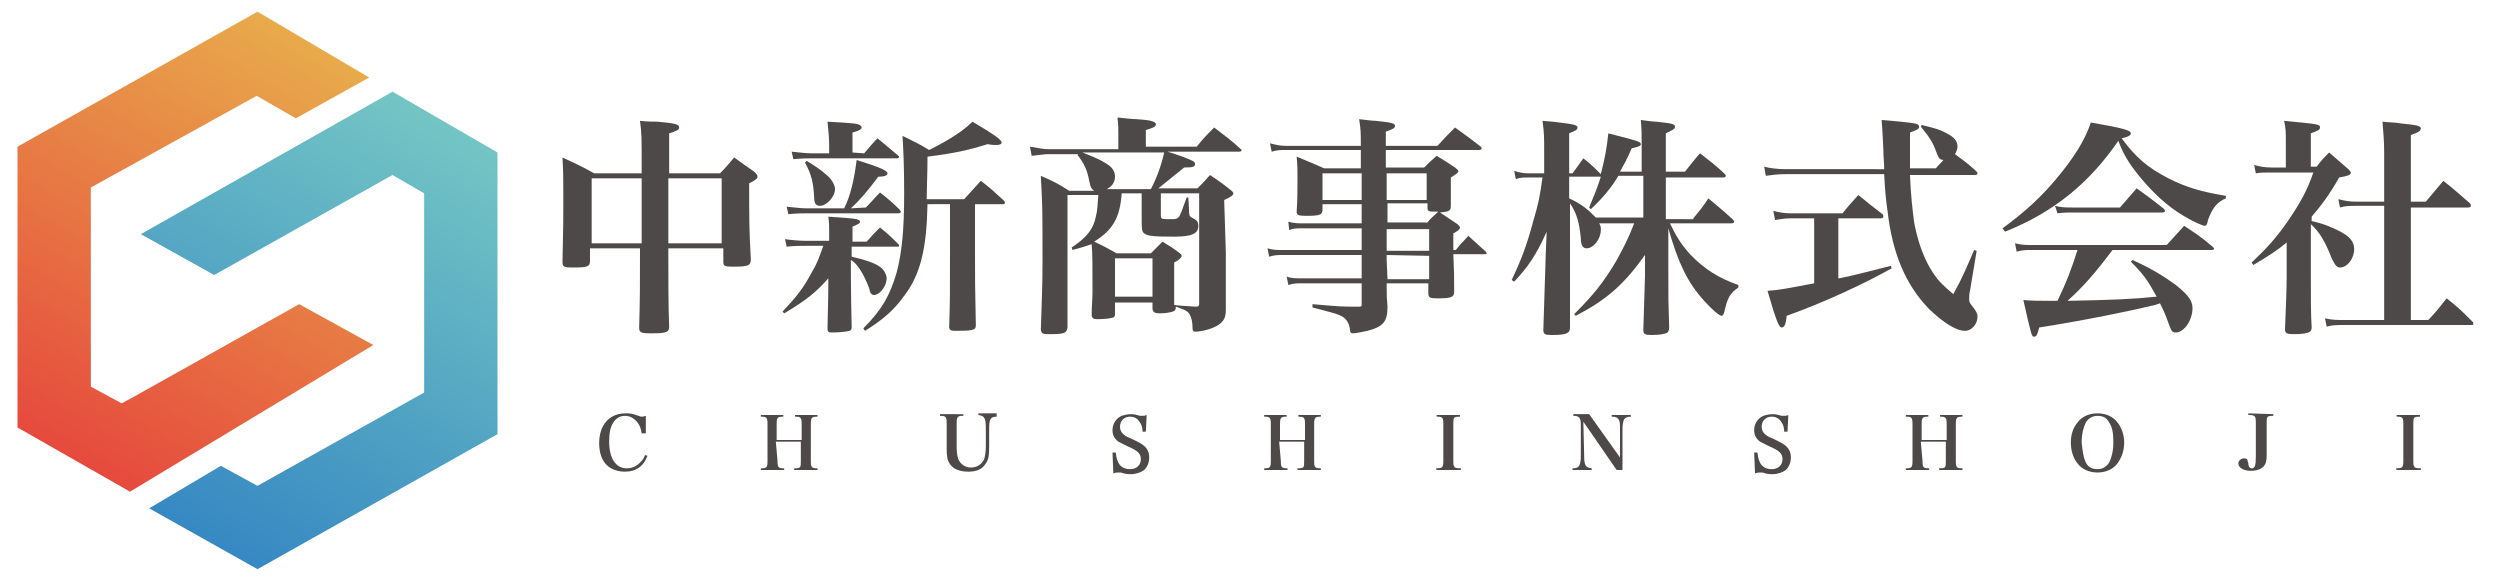
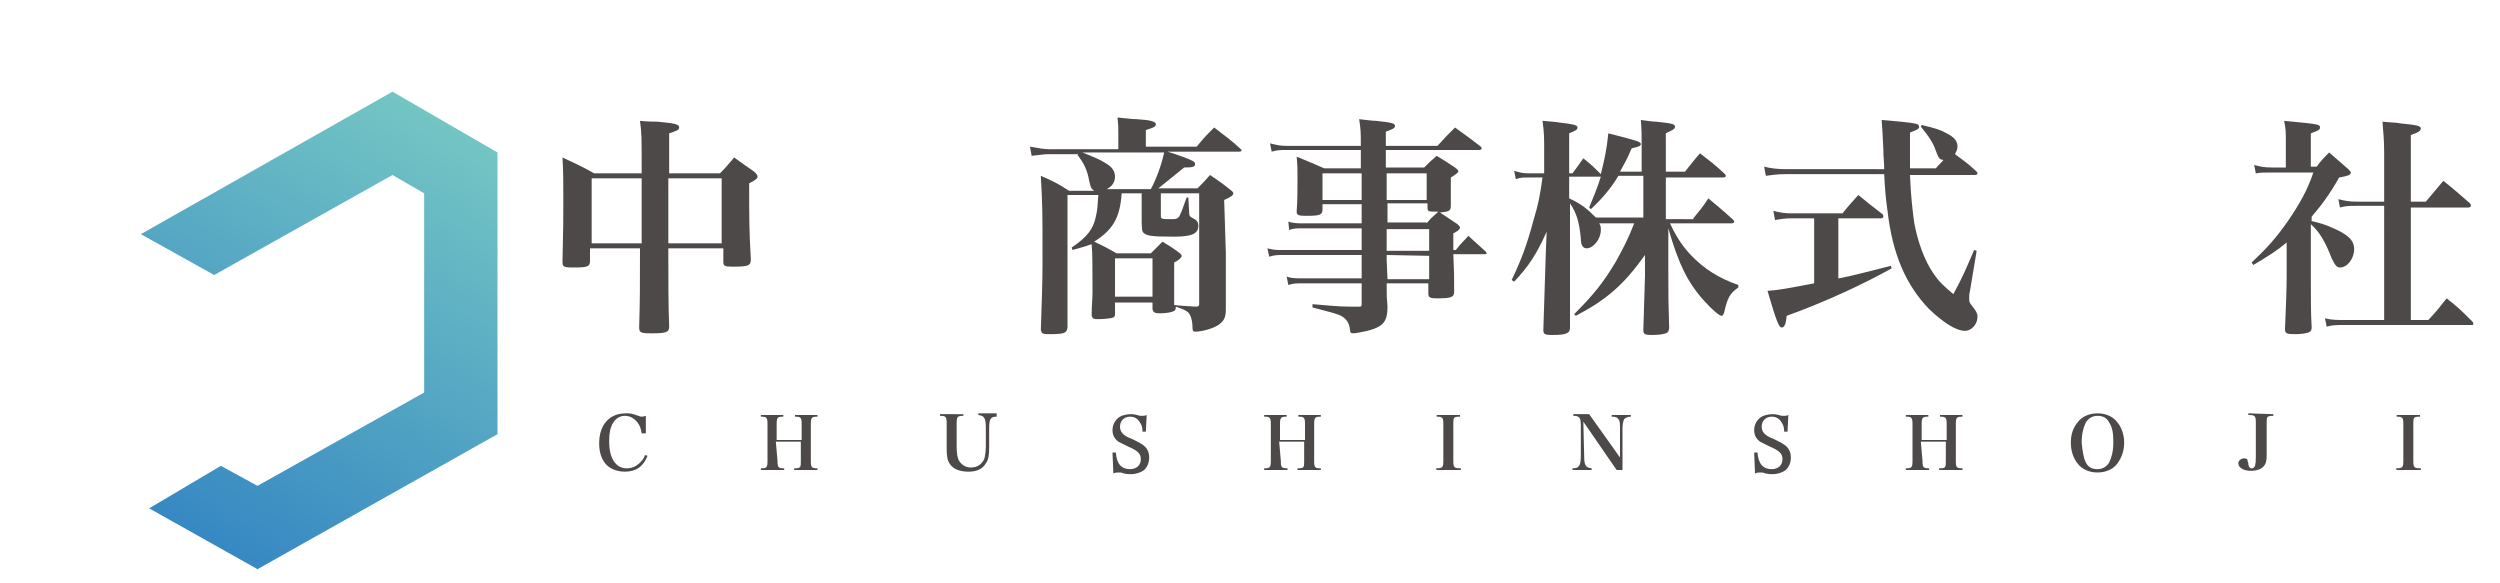
<svg xmlns="http://www.w3.org/2000/svg" xmlns:xlink="http://www.w3.org/1999/xlink" version="1.1" id="レイヤー_1" x="0px" y="0px" viewBox="0 0 300 70" style="enable-background:new 0 0 300 70;" xml:space="preserve" width="300" height="70">
  <style type="text/css">
	.st0{fill:#4C4948;}
	
		.st1{clip-path:url(#SVGID_00000101080881490093342000000017690118009491147669_);fill:url(#SVGID_00000068665186525536843290000014994745021662014141_);}
	
		.st2{clip-path:url(#SVGID_00000029008139937037735730000014885080776385706129_);fill:url(#SVGID_00000109004274762939262450000013561291137367824562_);}
</style>
  <path class="st0" d="M80.2,29.8v0.4v0.5c0,2.6,0,6.1,0.1,8.5c0,0.7-0.4,0.8-2.2,0.8c-1.2,0-1.4-0.1-1.4-0.7c0.1-3.6,0.1-4.6,0.1-9.5  h-6v1.5c0,0.7-0.3,0.8-2,0.8c-1.2,0-1.3-0.1-1.3-0.7c0.1-4.6,0.1-4.9,0.1-7.3s0-3.4-0.1-5.2c1.7,0.8,2.2,1,3.8,1.9H77  c0-4.7,0-4.7-0.2-6.3c0.9,0.1,1.6,0.1,2.1,0.1c2.1,0.2,2.6,0.3,2.6,0.7c0,0.3-0.3,0.4-1.2,0.7v4.8h6.1c0.8-0.8,1-1.1,1.7-1.9  c1.1,0.8,1.4,1,2.4,1.7c0.3,0.3,0.4,0.4,0.4,0.6s-0.2,0.4-1,0.8c0,4.4,0,5.6,0.2,9.1c0,0.8-0.3,0.9-2.2,0.9c-1,0-1.1-0.1-1.1-0.6  v-1.6L80.2,29.8L80.2,29.8z M77,26.5v-2.7v-2.4h-6v7.8h6V26.5z M86.6,21.4h-6.4v7.8h6.4V21.4z" />
-   <path class="st0" d="M99.5,28.9v-1c0-0.8,0-1.2-0.1-1.9c1.6,0.1,2.9,0.2,3.4,0.3c0.3,0.1,0.4,0.2,0.4,0.3c0,0.2-0.2,0.3-0.9,0.6V29  h1.7c0.7-0.8,0.9-1,1.6-1.7c1,0.8,1.3,1.1,2.2,2c0.1,0.1,0.1,0.1,0.1,0.2s-0.1,0.1-0.2,0.1h-5.5v1.2c1.7,0.4,2.9,0.8,3.5,1.3  c0.4,0.3,0.7,0.9,0.7,1.3c0,0.2-0.1,0.8-0.3,1c-0.2,0.5-0.8,1-1.2,1c-0.3,0-0.5-0.2-0.6-0.8c-0.6-1.6-1.4-3-2.2-3.4  c0,0.9,0,3.6,0.1,8v0.1c0,0.2-0.1,0.4-0.3,0.4c-0.2,0.1-1.3,0.2-2.1,0.2c-0.4,0-0.5-0.1-0.5-0.5c0.1-4.3,0.1-4.5,0.1-5.1  c0-0.2,0-0.5,0-0.9C98,35,96.8,36,94.1,37.6l-0.2-0.2c1.6-1.7,2.5-2.8,3.5-4.7c0.7-1.2,0.7-1.3,1.4-3.2h-2.1c-0.8,0-1.3,0-2.3,0.1  l-0.2-0.9c0.6,0.1,1.8,0.2,2.5,0.2L99.5,28.9L99.5,28.9z M103.9,24.9c0.8-0.8,1-1.1,1.7-1.8c0.8,0.6,1.6,1.3,2.4,2.1l0.1,0.2  c0,0.1-0.1,0.2-0.3,0.2h-11c-0.6,0-1.1,0-2.2,0.1l-0.2-0.9c1,0.1,1.7,0.2,2.4,0.2h4.5c0.8-1.6,1.2-3.5,1.5-5.8  c2.9,0.9,3.7,1.3,3.7,1.6c0,0.2-0.2,0.4-1.1,0.4c-1.2,1.6-2.1,2.7-3.3,3.8L103.9,24.9L103.9,24.9z M103.7,18.4  c0.7-0.8,0.9-1.1,1.6-1.8c1,0.8,1.3,1.1,2.4,2c0.1,0.1,0.2,0.2,0.2,0.2c0,0.1-0.1,0.2-0.2,0.2H97.4c-0.6,0-1.1,0-2.2,0.1L95,18.2  c0.8,0.1,1.9,0.2,2.4,0.2h2.1v-0.8c0-1.3-0.1-1.8-0.2-3c3.4,0.2,3.6,0.2,4,0.5l0.1,0.2c0,0.2-0.3,0.4-1.1,0.6v2.4L103.7,18.4  L103.7,18.4z M96.8,19.3c1.3,0.8,1.7,1.1,2.4,1.7c0.6,0.5,1,1.2,1,1.7c0,0.9-1,2-1.8,2c-0.5,0-0.7-0.3-0.7-1  c-0.1-1.8-0.3-2.7-1.1-4.2L96.8,19.3z M111.3,24.5c-0.1,5.2-0.8,8.4-2.8,11c-1.2,1.7-2.6,2.9-4.7,4.2l-0.2-0.3c2.3-2.3,3.2-4,4-6.7  c0.6-2.3,0.9-4.9,0.9-9.5c0-3.5-0.1-5.2-0.2-6.9c1.4,0.7,1.9,0.9,3.2,1.7c2.6-1.3,4.2-2.4,5.2-3.4c2.7,1.6,3.5,2.2,3.5,2.5  c0,0.2-0.3,0.3-0.6,0.3c-0.2,0-0.5,0-1.1-0.1c-2.2,0.7-4,1.1-7.2,1.5c0,1,0,1-0.1,5.1h4.5c0.9-1,1.2-1.3,2-2.2  c1.3,1,1.6,1.3,2.8,2.4l0.1,0.2c0,0.1-0.1,0.2-0.2,0.2H117v5.7c0,3.2,0,4.5,0.1,8.8c0,0.4-0.1,0.5-0.5,0.6s-1.4,0.1-2,0.1  c-0.5,0-0.7-0.1-0.7-0.5c0.1-3.1,0.1-3.1,0.1-9v-5.7L111.3,24.5L111.3,24.5z" />
  <path class="st0" d="M147.1,30.3c0,3.2,0,3.2,0,5.3v0.7v0.8c0,1-0.2,1.4-0.9,1.9c-0.6,0.4-1.9,0.8-2.8,0.8c-0.2,0-0.3-0.1-0.3-0.5  c0-0.6-0.1-1.1-0.3-1.5c-0.2-0.4-0.5-0.6-1.7-1c0,0.4-0.1,0.5-0.4,0.6s-0.9,0.2-1.5,0.2s-0.8-0.1-0.9-0.5v-0.8h-4.5v1.4  c0,0.3-0.1,0.3-0.2,0.4c-0.3,0.1-1,0.2-1.9,0.2c-0.5,0-0.6-0.1-0.7-0.4c0-1.3,0.1-1.9,0.1-2.9c0-3,0-4.6-0.1-5.7  c-0.9,0.3-1.2,0.4-2.3,0.7l-0.1-0.3c1.8-1.2,2.6-2.2,2.9-3.7c0.2-0.8,0.2-1.3,0.3-2.6h-3.7v9.1v6.8c-0.1,0.7-0.4,0.8-2.3,0.8  c-0.7,0-0.8-0.1-0.9-0.5c0.1-3.4,0.2-5.3,0.2-8c0-6.7,0-6.7-0.2-10.5c1.6,0.7,2,0.9,3.4,1.8h3c-0.4-0.3-0.4-0.4-0.6-1.2  c-0.2-1.2-0.6-2.1-1.4-3.1l0.1-0.1h-3.6c-0.5,0-1,0.1-2,0.2l-0.2-1.1c1.1,0.2,1.7,0.3,2.2,0.3h8.4V16c0-0.6,0-1-0.1-1.9  c1,0.1,1.8,0.2,2.3,0.2c1.7,0.1,2.3,0.3,2.3,0.6s-0.2,0.4-1.2,0.7v2h6.1c0.9-1.1,1.2-1.4,2.1-2.3c1.4,1.1,1.9,1.4,3.2,2.6L149,18  c0,0.1-0.1,0.2-0.3,0.2h-8.6c1.3,0.4,2.4,0.8,3,1.1c0.2,0.1,0.3,0.2,0.3,0.4c0,0.3-0.2,0.4-1.3,0.4c-2,1.6-2.2,1.8-3.1,2.5h4.7  c0.7-0.7,0.9-0.9,1.5-1.6c1.2,0.8,1.6,1.1,2.6,1.9c0.1,0.1,0.2,0.2,0.2,0.3c0,0.2-0.2,0.4-1.1,0.8L147.1,30.3L147.1,30.3z   M129.9,18.3c1.5,0.6,2.2,0.9,2.8,1.3c0.7,0.4,1.1,0.9,1.1,1.6s-0.4,1.2-1,1.5h5.3c0.7-1.3,1.3-3,1.6-4.4  C139.6,18.3,129.9,18.3,129.9,18.3z M138.1,30.4c0.6-0.6,0.8-0.8,1.4-1.4c1,0.6,1.3,0.8,2.1,1.4c0.1,0.1,0.2,0.2,0.2,0.3  c0,0.2-0.3,0.5-0.9,0.8v1.3c0,0.5,0,0.6,0,1.6c0,0.7,0,1.2,0,1.7v0.5c0.8,0.1,1.2,0.1,2.6,0.2c0.3,0,0.4-0.1,0.4-0.3V23.2h-4.6v2.6  c0,0.5,0,0.5,1.4,0.5c0.5,0,0.6-0.1,0.8-0.3c0.2-0.4,0.3-0.6,0.9-2.3h0.2l0.1,1.8c0,0.4,0.1,0.5,0.3,0.6c0.6,0.3,0.8,0.5,0.8,1  c0,0.9-0.7,1.3-2.9,1.3c-2.7,0-3.2-0.1-3.6-0.4c-0.3-0.2-0.3-0.6-0.3-2v-2.8h-2.4c-0.2,3-1.1,4.4-3.3,5.8c1.3,0.6,1.6,0.8,2.7,1.4  C134,30.4,138.1,30.4,138.1,30.4z M133.8,35.6h4.5V31h-4.5V35.6z" />
  <path class="st0" d="M156.3,27.4c-0.7,0-1.1,0-1.6,0.2l-0.1-1c0.7,0.2,1.1,0.2,1.8,0.2h7v-2.3h-4.7v0.6c0,0.7-0.3,0.8-2,0.8  c-0.9,0-1.1-0.1-1.1-0.5c0.1-1.5,0.1-2.7,0.1-4.1c0-0.8,0-1.4-0.1-2.5c1.5,0.6,1.9,0.8,3.3,1.4h4.4v-1V18h-9c-0.7,0-1,0-1.7,0.2  l-0.2-1c0.8,0.2,1.2,0.3,1.9,0.3h9c0-1.6,0-1.9-0.2-3.2c0.9,0.1,1.6,0.2,2,0.2c1.9,0.2,2.3,0.3,2.3,0.6s-0.3,0.4-1.1,0.7v1.7h6.2  c0.9-1,1.2-1.3,2.1-2.2c1.4,1,1.8,1.3,3.1,2.3c0.1,0.1,0.1,0.2,0.1,0.2c0,0.1-0.1,0.2-0.3,0.2h-11.2v2.1h4.6  c0.6-0.6,0.8-0.8,1.5-1.4c1,0.6,1.3,0.8,2.2,1.4c0.2,0.2,0.4,0.3,0.4,0.4c0,0.2-0.1,0.3-0.9,0.8c0,2.2,0,2.2,0,3.4  c0,0.6-0.2,0.7-1.3,0.8c1.2,0.8,1.2,0.8,2.1,1.4c0.2,0.2,0.3,0.3,0.3,0.4c0,0.2-0.2,0.4-0.8,0.7v2h0.3c0.6-0.8,0.9-1,1.5-1.7  c0.9,0.8,1.2,1.1,2.1,1.9l0.1,0.2c0,0.1-0.1,0.1-0.3,0.1h-3.7c0.1,2.1,0.1,2.7,0.1,4.5c0,0.7-0.4,0.8-2.1,0.8c-0.8,0-1-0.1-1-0.6V34  h-5c0,1.6,0,1.6,0.1,2.8c0,1.8-0.5,2.4-2.4,2.9c-0.5,0.1-1.4,0.3-1.7,0.3s-0.4-0.1-0.4-0.5c-0.1-0.6-0.3-1.1-0.9-1.5  c-0.5-0.3-0.9-0.4-3.6-1.1v-0.4c3.4,0.3,3.6,0.3,5.5,0.3h0.1c0.3,0,0.3-0.1,0.3-0.3V34h-7.2c-0.6,0-1,0-1.6,0.2l-0.2-1  c0.6,0.2,1.1,0.2,1.8,0.2h7.2v-2.8h-9.5c-0.6,0-0.9,0-1.6,0.2l-0.2-1c0.7,0.2,1.2,0.2,1.7,0.2h9.6v-2.6L156.3,27.4L156.3,27.4z   M163.4,20.8h-4.7V24h4.7V20.8z M171.2,20.8h-4.8V24h4.8V20.8z M171.2,26.8c0.5-0.6,0.5-0.6,1.4-1.4c-1.2,0-1.3,0-1.3-0.5v-0.5h-4.8  v2.3h4.7V26.8z M166.4,30.1h5.1v-2.6h-5.1V30.1z M166.4,30.6v0.6l0.1,2.3h5v-2.8L166.4,30.6L166.4,30.6z" />
  <path class="st0" d="M77,52c-0.1-0.6-0.2-0.9-0.5-1.3c-0.4-0.5-0.9-0.8-1.5-0.8s-1.1,0.3-1.4,0.8c-0.4,0.6-0.5,1.4-0.5,2.3  c0,2,0.8,3.2,2.1,3.2c0.7,0,1.3-0.3,1.8-0.9c0.2-0.2,0.3-0.4,0.4-0.7l0.3,0.1c-0.5,1.3-1.4,1.9-2.7,1.9c-0.9,0-1.7-0.3-2.2-0.8  c-0.6-0.6-0.9-1.5-0.9-2.6c0-2.2,1.2-3.6,3.2-3.6c0.5,0,0.7,0,1.5,0.3c0.1,0,0.2,0.1,0.4,0.1c0.1,0,0.2,0,0.5-0.1V52H77L77,52z" />
  <path class="st0" d="M93.3,55.3c0,0.8,0.1,0.9,0.8,0.9v0.2h-2.8v-0.2c0.7,0,0.8-0.1,0.8-0.9v-4.4c0-0.8-0.1-0.9-0.8-0.9v-0.2H94V50  c-0.7,0-0.8,0.1-0.8,0.9v1.9h3v-1.9c0-0.8-0.1-0.9-0.8-0.9v-0.2h2.7V50c-0.7,0-0.8,0.1-0.8,0.9v4.4c0,0.8,0.1,0.9,0.8,0.9v0.2h-2.8  v-0.2c0.8,0,0.8-0.1,0.8-0.9V53h-3L93.3,55.3L93.3,55.3z" />
  <path class="st0" d="M115.6,49.7v0.2c-0.7,0-0.8,0.1-0.8,0.9v2.8c0,0.8,0.1,1.4,0.3,1.7c0.3,0.5,0.8,0.8,1.4,0.8  c0.8,0,1.3-0.4,1.6-1c0.1-0.3,0.2-0.9,0.2-1.6v-2.1c0-1.3-0.2-1.5-0.9-1.6v-0.2h2.2V50c-0.8,0-0.9,0.3-0.9,1.6v2.1  c0,1-0.1,1.5-0.4,1.9c-0.4,0.7-1.1,1-2.1,1s-1.8-0.3-2.2-0.9c-0.3-0.4-0.4-0.9-0.4-1.8v-3.1c0-0.8-0.1-0.9-0.8-0.9v-0.2  C112.8,49.7,115.6,49.7,115.6,49.7z" />
  <path class="st0" d="M133.5,54.3h0.4c0.1,1.4,0.7,2,1.7,2c0.8,0,1.3-0.5,1.3-1.2c0-0.6-0.3-1-1.5-1.5c-0.8-0.4-1-0.5-1.2-0.6  c-0.5-0.4-0.7-0.8-0.7-1.4c0-0.7,0.4-1.4,1.1-1.7c0.3-0.1,0.7-0.2,1.1-0.2c0.3,0,0.4,0,1.1,0.2c0.1,0,0.2,0,0.3,0s0.3,0,0.5-0.1  l-0.1,2h-0.4c0-0.5-0.1-0.8-0.3-1.1c-0.3-0.5-0.7-0.7-1.2-0.7c-0.7,0-1.2,0.5-1.2,1.2c0,0.3,0.1,0.6,0.3,0.8s0.4,0.4,1.2,0.7  c0.8,0.4,1.2,0.6,1.5,0.9c0.3,0.3,0.5,0.7,0.5,1.3s-0.2,1.1-0.6,1.5c-0.4,0.3-1,0.5-1.6,0.5c-0.4,0-0.6,0-1.2-0.2  c-0.1,0-0.2,0-0.3,0c-0.2,0-0.3,0-0.6,0.1L133.5,54.3z" />
  <path class="st0" d="M153.7,55.3c0,0.8,0.1,0.9,0.8,0.9v0.2h-2.8v-0.2c0.7,0,0.8-0.1,0.8-0.9v-4.4c0-0.8-0.1-0.9-0.8-0.9v-0.2h2.7  V50c-0.7,0-0.8,0.1-0.8,0.9v1.9h3v-1.9c0-0.8-0.1-0.9-0.8-0.9v-0.2h2.7V50c-0.7,0-0.8,0.1-0.8,0.9v4.4c0,0.8,0.1,0.9,0.8,0.9v0.2  h-2.8v-0.2c0.8,0,0.8-0.1,0.8-0.9V53h-3L153.7,55.3L153.7,55.3z" />
  <path class="st0" d="M172.3,56.2c0.8,0,0.9-0.1,0.9-0.9v-4.4c0-0.8-0.1-0.9-0.8-0.9v-0.2h2.8V50c-0.8,0-0.8,0.1-0.8,0.9v4.4  c0,0.8,0.1,0.9,0.9,0.9v0.2h-2.9L172.3,56.2L172.3,56.2z" />
  <path class="st0" d="M190.1,54.7c0,1.2,0.2,1.4,0.9,1.5v0.2h-2.3v-0.2c0.8,0,1-0.3,1-1.6V51c0-0.9-0.2-1.1-0.9-1.1v-0.2h1.9l3.7,5.2  v-3.4c0-0.7,0-1-0.2-1.2c-0.1-0.2-0.3-0.3-0.8-0.3v-0.2h2.3V50c-0.4,0-0.6,0.1-0.8,0.3c-0.1,0.2-0.2,0.6-0.2,1.1v5H194l-4-5.8  L190.1,54.7L190.1,54.7z" />
  <path class="st0" d="M210.5,54.3h0.4c0.1,1.4,0.7,2,1.7,2c0.8,0,1.3-0.5,1.3-1.2c0-0.6-0.3-1-1.5-1.5c-0.8-0.4-1-0.5-1.2-0.6  c-0.5-0.4-0.7-0.8-0.7-1.4c0-0.7,0.4-1.4,1.1-1.7c0.3-0.1,0.7-0.2,1.1-0.2c0.3,0,0.4,0,1.1,0.2c0.1,0,0.2,0,0.3,0s0.3,0,0.5-0.1  l-0.1,2h-0.4c0-0.5-0.1-0.8-0.3-1.1c-0.3-0.5-0.7-0.7-1.2-0.7c-0.7,0-1.2,0.5-1.2,1.2c0,0.3,0.1,0.6,0.3,0.8s0.4,0.4,1.2,0.7  c0.8,0.4,1.2,0.6,1.5,0.9c0.3,0.3,0.5,0.7,0.5,1.3s-0.2,1.1-0.6,1.5c-0.4,0.3-1,0.5-1.6,0.5c-0.4,0-0.6,0-1.2-0.2  c-0.1,0-0.2,0-0.3,0c-0.2,0-0.3,0-0.6,0.1L210.5,54.3z" />
  <path class="st0" d="M230.7,55.3c0,0.8,0.1,0.9,0.8,0.9v0.2h-2.8v-0.2c0.7,0,0.8-0.1,0.8-0.9v-4.4c0-0.8-0.1-0.9-0.8-0.9v-0.2h2.7  V50c-0.7,0-0.8,0.1-0.8,0.9v1.9h3v-1.9c0-0.8-0.1-0.9-0.8-0.9v-0.2h2.7V50c-0.7,0-0.8,0.1-0.8,0.9v4.4c0,0.8,0.1,0.9,0.8,0.9v0.2  h-2.8v-0.2c0.8,0,0.8-0.1,0.8-0.9V53h-3L230.7,55.3L230.7,55.3z" />
  <path class="st0" d="M249.3,50.7c0.5-0.7,1.4-1.1,2.4-1.1s1.9,0.4,2.4,1.1c0.5,0.6,0.8,1.5,0.8,2.4c0,1-0.3,1.8-0.8,2.5  s-1.4,1.1-2.4,1.1s-1.9-0.4-2.4-1.1c-0.5-0.6-0.8-1.5-0.8-2.5S248.8,51.3,249.3,50.7 M250.3,55.5c0.3,0.6,0.8,0.8,1.4,0.8  c0.6,0,1.1-0.3,1.4-0.8c0.3-0.6,0.5-1.4,0.5-2.4c0-1.1-0.1-1.8-0.5-2.4c-0.3-0.6-0.8-0.8-1.4-0.8c-0.6,0-1.1,0.3-1.4,0.8  c-0.3,0.6-0.5,1.4-0.5,2.4C249.9,54.1,250,54.9,250.3,55.5" />
  <path class="st0" d="M272.8,49.7v0.2c-0.8,0-0.8,0.1-0.8,0.9v2.9c0,0.2,0,0.4,0,0.7c0,0.1,0,0.2,0,0.3c0,0.6-0.1,1-0.4,1.3  s-0.8,0.5-1.5,0.5c-0.9,0-1.5-0.4-1.5-0.9c0-0.3,0.3-0.6,0.7-0.6c0.2,0,0.4,0.1,0.4,0.2c0,0.1,0,0.1,0.1,0.4c0,0.4,0.2,0.6,0.4,0.6  c0.4,0,0.5-0.4,0.5-1.4v-4.1c0-0.8-0.1-0.9-0.9-0.9v-0.2L272.8,49.7L272.8,49.7z" />
  <path class="st0" d="M287.5,56.2c0.8,0,0.9-0.1,0.9-0.9v-4.4c0-0.8-0.1-0.9-0.8-0.9v-0.2h2.8V50c-0.8,0-0.8,0.1-0.8,0.9v4.4  c0,0.8,0.1,0.9,0.9,0.9v0.2h-2.9L287.5,56.2L287.5,56.2z" />
  <g>
    <g>
      <g>
        <defs>
          <polygon id="SVGID_1_" points="2.1,17.6 2.1,51.3 15.6,59 44.8,41.4 35.9,36.5 15.9,47.7 14.6,48.4 10.9,46.4 10.9,22.5       30.8,11.5 35.5,14.2 44.3,9.3 30.9,1.4     " />
        </defs>
        <clipPath id="SVGID_00000107561078946216944710000015155772254359843482_">
          <use xlink:href="#SVGID_1_" style="overflow:visible;" />
        </clipPath>
        <linearGradient id="SVGID_00000140704785422253974540000004865696343047166617_" gradientUnits="userSpaceOnUse" x1="-78.015" y1="465.609" x2="-76.995" y2="465.609" gradientTransform="matrix(-28.243 48.918 48.918 28.243 -24942.377 -9328.431)">
          <stop offset="0" style="stop-color:#E8AA4B" />
          <stop offset="1" style="stop-color:#E64A3D" />
        </linearGradient>
-         <polygon style="clip-path:url(#SVGID_00000107561078946216944710000015155772254359843482_);fill:url(#SVGID_00000140704785422253974540000004865696343047166617_);" points="     69.7,15.8 34.1,77.5 -22.9,44.6 12.7,-17.1    " />
      </g>
    </g>
  </g>
  <g>
    <g>
      <g>
        <defs>
          <polygon id="SVGID_00000163774623729885465670000014743939681778540201_" points="16.9,28.1 25.7,33 47.1,21 50.9,23.2       50.9,47.1 30.9,58.3 26.5,55.9 17.9,61 30.9,68.3 59.7,52.1 59.7,18.3 47.1,11     " />
        </defs>
        <clipPath id="SVGID_00000182514626078654907570000010830203258260580758_">
          <use xlink:href="#SVGID_00000163774623729885465670000014743939681778540201_" style="overflow:visible;" />
        </clipPath>
        <linearGradient id="SVGID_00000167393390993247798250000006534308699593423239_" gradientUnits="userSpaceOnUse" x1="-85.987" y1="470.385" x2="-84.967" y2="470.385" gradientTransform="matrix(28.371 -49.141 -49.141 -28.371 25578.551 9184.431)">
          <stop offset="0" style="stop-color:#3688C3" />
          <stop offset="1" style="stop-color:#73C5C4" />
        </linearGradient>
        <polygon style="clip-path:url(#SVGID_00000182514626078654907570000010830203258260580758_);fill:url(#SVGID_00000167393390993247798250000006534308699593423239_);" points="     -8,53.9 27.6,-7.6 84.5,25.3 49,86.8    " />
      </g>
    </g>
  </g>
  <path class="st0" d="M203.2,26.2c0.8-1,1.1-1.3,1.8-2.4c1.3,1.1,1.7,1.4,2.9,2.5c0.1,0.1,0.2,0.2,0.2,0.3c0,0.1-0.1,0.2-0.3,0.2  h-7.4c0.6,1.3,1.3,2.5,2.4,3.7c1.7,1.8,3.5,2.9,5.8,3.7v0.3c-1,0.7-1.3,1.2-1.7,3c-0.1,0.3-0.2,0.4-0.3,0.4c-0.3,0-1.2-0.8-2.1-1.8  c-2-2.2-3.1-4.5-4.3-8.7l0,4.9c0,3.7,0,3.7,0.1,7c0,0.3-0.1,0.5-0.2,0.6c-0.3,0.2-1,0.3-1.9,0.3c-0.8,0-1-0.1-1-0.6  c0.1-3.4,0.1-3.4,0.2-6.5l0-2.5c-2.5,3.5-4.5,5.3-8.3,7.3l-0.2-0.2c2.4-2.4,3.5-3.8,5-6.3c0.9-1.6,1.6-3,2.2-4.6h-4.2  c0.2,0.3,0.2,0.5,0.2,0.8c0,1.1-0.9,2.2-1.7,2.2c-0.4,0-0.7-0.3-0.7-1.2c-0.2-2-0.5-3-1.3-4.2c0,0.7,0,0.7,0,1.4c0,6,0,10.3,0,13.5  c0,0.7-0.4,0.9-2.2,0.9c-0.8,0-1-0.1-1-0.6c0.1-3.2,0.1-3.2,0.3-9.4l0.1-2.4c-1.2,2.7-2.2,4.2-3.9,6l-0.3-0.2  c1.1-2.3,1.8-4.1,2.6-7.1c0.6-2,0.8-3,1.1-5.2h-1.7c-0.6,0-1,0-1.5,0.2l-0.2-1c0.6,0.2,1.1,0.3,1.7,0.3h1.9v-2.9c0-1.3,0-2-0.2-3.4  c0.9,0.1,1.5,0.1,2,0.2c1.7,0.2,2.2,0.3,2.2,0.6c0,0.3-0.3,0.4-1,0.7v4.8h0.4c0.6-0.8,0.8-1.1,1.3-1.8c1,0.8,1.2,1,2.1,1.9  c0.5-2,0.7-3,0.9-4.9c3.5,0.9,3.9,1,3.9,1.3c0,0.2-0.2,0.3-1.1,0.5c-0.6,1.4-0.9,1.9-1.4,2.8h2.6v-3c0-1.6,0-2-0.1-3.2  c0.8,0.1,1.4,0.2,1.8,0.2c2,0.2,2.3,0.3,2.3,0.6c0,0.3-0.3,0.4-1.1,0.8v4.6h2.3c0.8-1,1-1.3,1.8-2.2c1.3,1,1.7,1.3,2.9,2.4  c0.1,0.1,0.2,0.2,0.2,0.3c0,0.1-0.1,0.2-0.3,0.2h-6.9v5H203.2z M197.2,21.1h-3c-0.8,1.4-2,2.8-3.3,4l-0.2-0.2  c0.6-1.5,0.9-2.1,1.4-3.7h-3.8v2.6c1.5,0.7,2.2,1.3,3.2,2.3h5.7V21.1z" />
  <path class="st0" d="M226.1,20.2c0-0.8-0.1-1.3-0.1-2.3c-0.1-1.8-0.1-2.3-0.2-3.5c3.7,0.3,3.9,0.4,4.3,0.5c0.1,0.1,0.2,0.2,0.2,0.3  c0,0.3-0.3,0.4-1.1,0.7c0,1.3,0,2.2,0,2.5c0,0.5,0,0.8,0,1.8h3.1c0.4-0.5,0.6-0.6,0.9-1c-0.5-0.1-0.5-0.1-0.9-1.1  c-0.3-0.9-0.8-1.7-1.8-2.9l0.1-0.2c1.7,0.4,2.3,0.6,3,1c1,0.5,1.3,1,1.3,1.6c0,0.3-0.1,0.5-0.3,0.9c1.2,0.9,1.4,1,2.5,2  c0.1,0.1,0.2,0.2,0.2,0.3c0,0.1-0.1,0.2-0.3,0.2h-7.8c0.1,2.5,0.3,4.2,0.5,5.7c0.4,2.2,1.2,4.5,2.3,6.1c0.6,0.9,1.1,1.4,2.4,2.5  c1.2-2.2,1.5-3,2.5-5.3l0.3,0.1l-0.8,4.8c-0.1,0.3-0.1,0.8-0.1,1c0,0.4,0.1,0.5,0.5,1c0.3,0.4,0.5,0.7,0.5,1.1  c0,0.9-0.7,1.7-1.5,1.7c-1.1,0-2.6-1-4.3-2.6c-2.8-2.9-4.4-6.6-5-11.8c-0.2-1.4-0.3-2.5-0.4-4.4h-11.8c-1,0-1.7,0.1-2.4,0.2  l-0.2-1.1c0.7,0.2,1.7,0.3,2.5,0.3H226.1z M220.7,33.4c2-0.4,3.8-0.9,6.2-1.5l0.1,0.3c-3.4,1.9-7.9,4-12.6,5.7  c-0.1,1.1-0.3,1.4-0.6,1.4c-0.3,0-0.6-0.6-1.7-4.4c1.5-0.1,2.4-0.3,5.6-0.9v-7.8h-2.8c-0.7,0-1.3,0.1-1.9,0.2l-0.2-1.1  c0.7,0.2,1.4,0.3,2.1,0.3h6.2c0.8-1,1.1-1.3,1.9-2.2c1.2,1,1.6,1.3,2.9,2.3c0.1,0.1,0.1,0.2,0.1,0.3c0,0.1-0.1,0.2-0.3,0.2h-5.1  V33.4z" />
-   <path class="st0" d="M240.3,27.4c2.6-1.9,4.6-3.7,6.5-6c2.1-2.5,3.4-4.6,4.1-6.7c1,0.2,1.7,0.3,2.2,0.4c2,0.4,2.6,0.6,2.6,0.9  c0,0.2-0.2,0.4-1.1,0.6c1.7,2.3,3.1,3.5,5.6,4.8c2.2,1.1,3.9,1.6,6.9,2.1v0.3c-0.9,0.4-1.4,0.9-1.9,2c-0.1,0.2-0.3,0.7-0.3,0.9  c-0.1,0.3-0.2,0.4-0.3,0.4c-0.3,0-1.4-0.5-2.4-1.1c-2.1-1.2-3.9-2.9-5.6-5c-1.2-1.5-1.8-2.5-2.4-4.1c-3.5,5.1-7.8,8.6-13.6,10.9  L240.3,27.4z M253.5,30c-2.1,2.8-3.6,4.5-5.4,6.1c5.2-0.1,7.8-0.2,10.7-0.5c-1.1-2-1.6-2.7-3.1-4.2l0.2-0.2c2.2,1,3.7,1.9,5.2,3  c1.5,1.2,2,1.9,2,2.8c0,1.4-1,2.9-2,2.9c-0.4,0-0.5-0.1-0.8-0.9c-0.5-1.4-0.7-1.8-1.1-2.6c-0.3,0.1-0.3,0.1-0.6,0.2  c-2.9,0.7-8.2,1.8-13.9,2.7c-0.2,0.8-0.3,1.1-0.6,1.1c-0.3,0-0.3,0-1.3-4.4c1.1,0.1,1.8,0.1,3.2,0.1c0,0,0.6,0,0.9,0  c1.1-2.3,1.6-3.6,2.4-6.1h-5.6c-0.6,0-1,0-1.7,0.2l-0.2-1c0.8,0.2,1.4,0.2,2,0.2H260c0.9-1,1.2-1.3,2.1-2.3c1.5,1,2,1.3,3.4,2.5  c0.1,0.1,0.2,0.2,0.2,0.2c0,0.1-0.1,0.2-0.3,0.2H253.5z M246.6,24.7c0.8,0.2,1.3,0.2,2.1,0.2h5.7c0.9-1,1.1-1.3,2-2.3  c1.4,1,1.8,1.3,3.2,2.4c0.1,0.1,0.2,0.2,0.2,0.3c0,0.1-0.1,0.2-0.3,0.2h-10.9c-0.6,0-0.9,0-1.7,0.1L246.6,24.7z" />
  <path class="st0" d="M277.3,26.5c1.2,0.3,1.6,0.4,2.5,0.8c1.9,0.8,2.7,1.5,2.7,2.6c0,1.1-0.8,2.2-1.7,2.2c-0.4,0-0.6-0.3-1-1.1  c-0.8-2.1-1.5-3.2-2.5-4.1v6.2c0,2.9,0,4.5,0.1,6.2c0,0.3-0.1,0.4-0.2,0.5c-0.3,0.2-1,0.3-1.8,0.3c-1,0-1.2-0.1-1.2-0.6  c0.1-2.3,0.2-4.9,0.2-6.2v-4.2c-1.2,1-2,1.5-4,2.7l-0.2-0.3c1.8-1.7,2.9-2.9,4.3-4.9c1.5-2.2,2.4-3.8,3.1-5.9h-5  c-0.9,0-1.3,0-1.9,0.1l-0.2-1c0.7,0.2,1.3,0.3,2.1,0.3h1.7v-3.2c0-1,0-1.4-0.2-2.4c4.1,0.4,4.3,0.4,4.3,0.8c0,0.3-0.3,0.4-1.1,0.7v4  h0.7c0.6-0.8,0.8-1,1.5-1.7c1,0.9,1.3,1.1,2.3,2c0.3,0.3,0.3,0.4,0.3,0.4c0,0.3-0.3,0.4-1.4,0.6c-1.2,2.1-2.1,3.3-3.3,4.7V26.5z   M282.8,24.7c-0.9,0-1.3,0-2,0.2l-0.2-1c0.8,0.2,1.3,0.3,2.2,0.3h3.3v-5.9c0-1.5-0.1-2.3-0.2-3.7c0.9,0.1,1.7,0.1,2.1,0.2  c2,0.2,2.5,0.3,2.5,0.6c0,0.3-0.3,0.5-1.2,0.8v8h1.8c0.9-1.1,1.2-1.4,2.1-2.5c1.4,1.1,1.8,1.5,3.2,2.7c0.1,0.1,0.1,0.2,0.1,0.3  c0,0.1-0.1,0.2-0.3,0.2h-6.9v13.5h2.1c1.1-1.2,1.1-1.2,2.2-2.6c1.4,1.1,1.8,1.5,3.1,2.8c0.1,0.1,0.1,0.2,0.1,0.3s-0.1,0.1-0.3,0.1  h-15.1c-1,0-1.5,0-2.2,0.2l-0.2-1c0.8,0.2,1.5,0.2,2.4,0.2h4.7V24.7H282.8z" />
</svg>